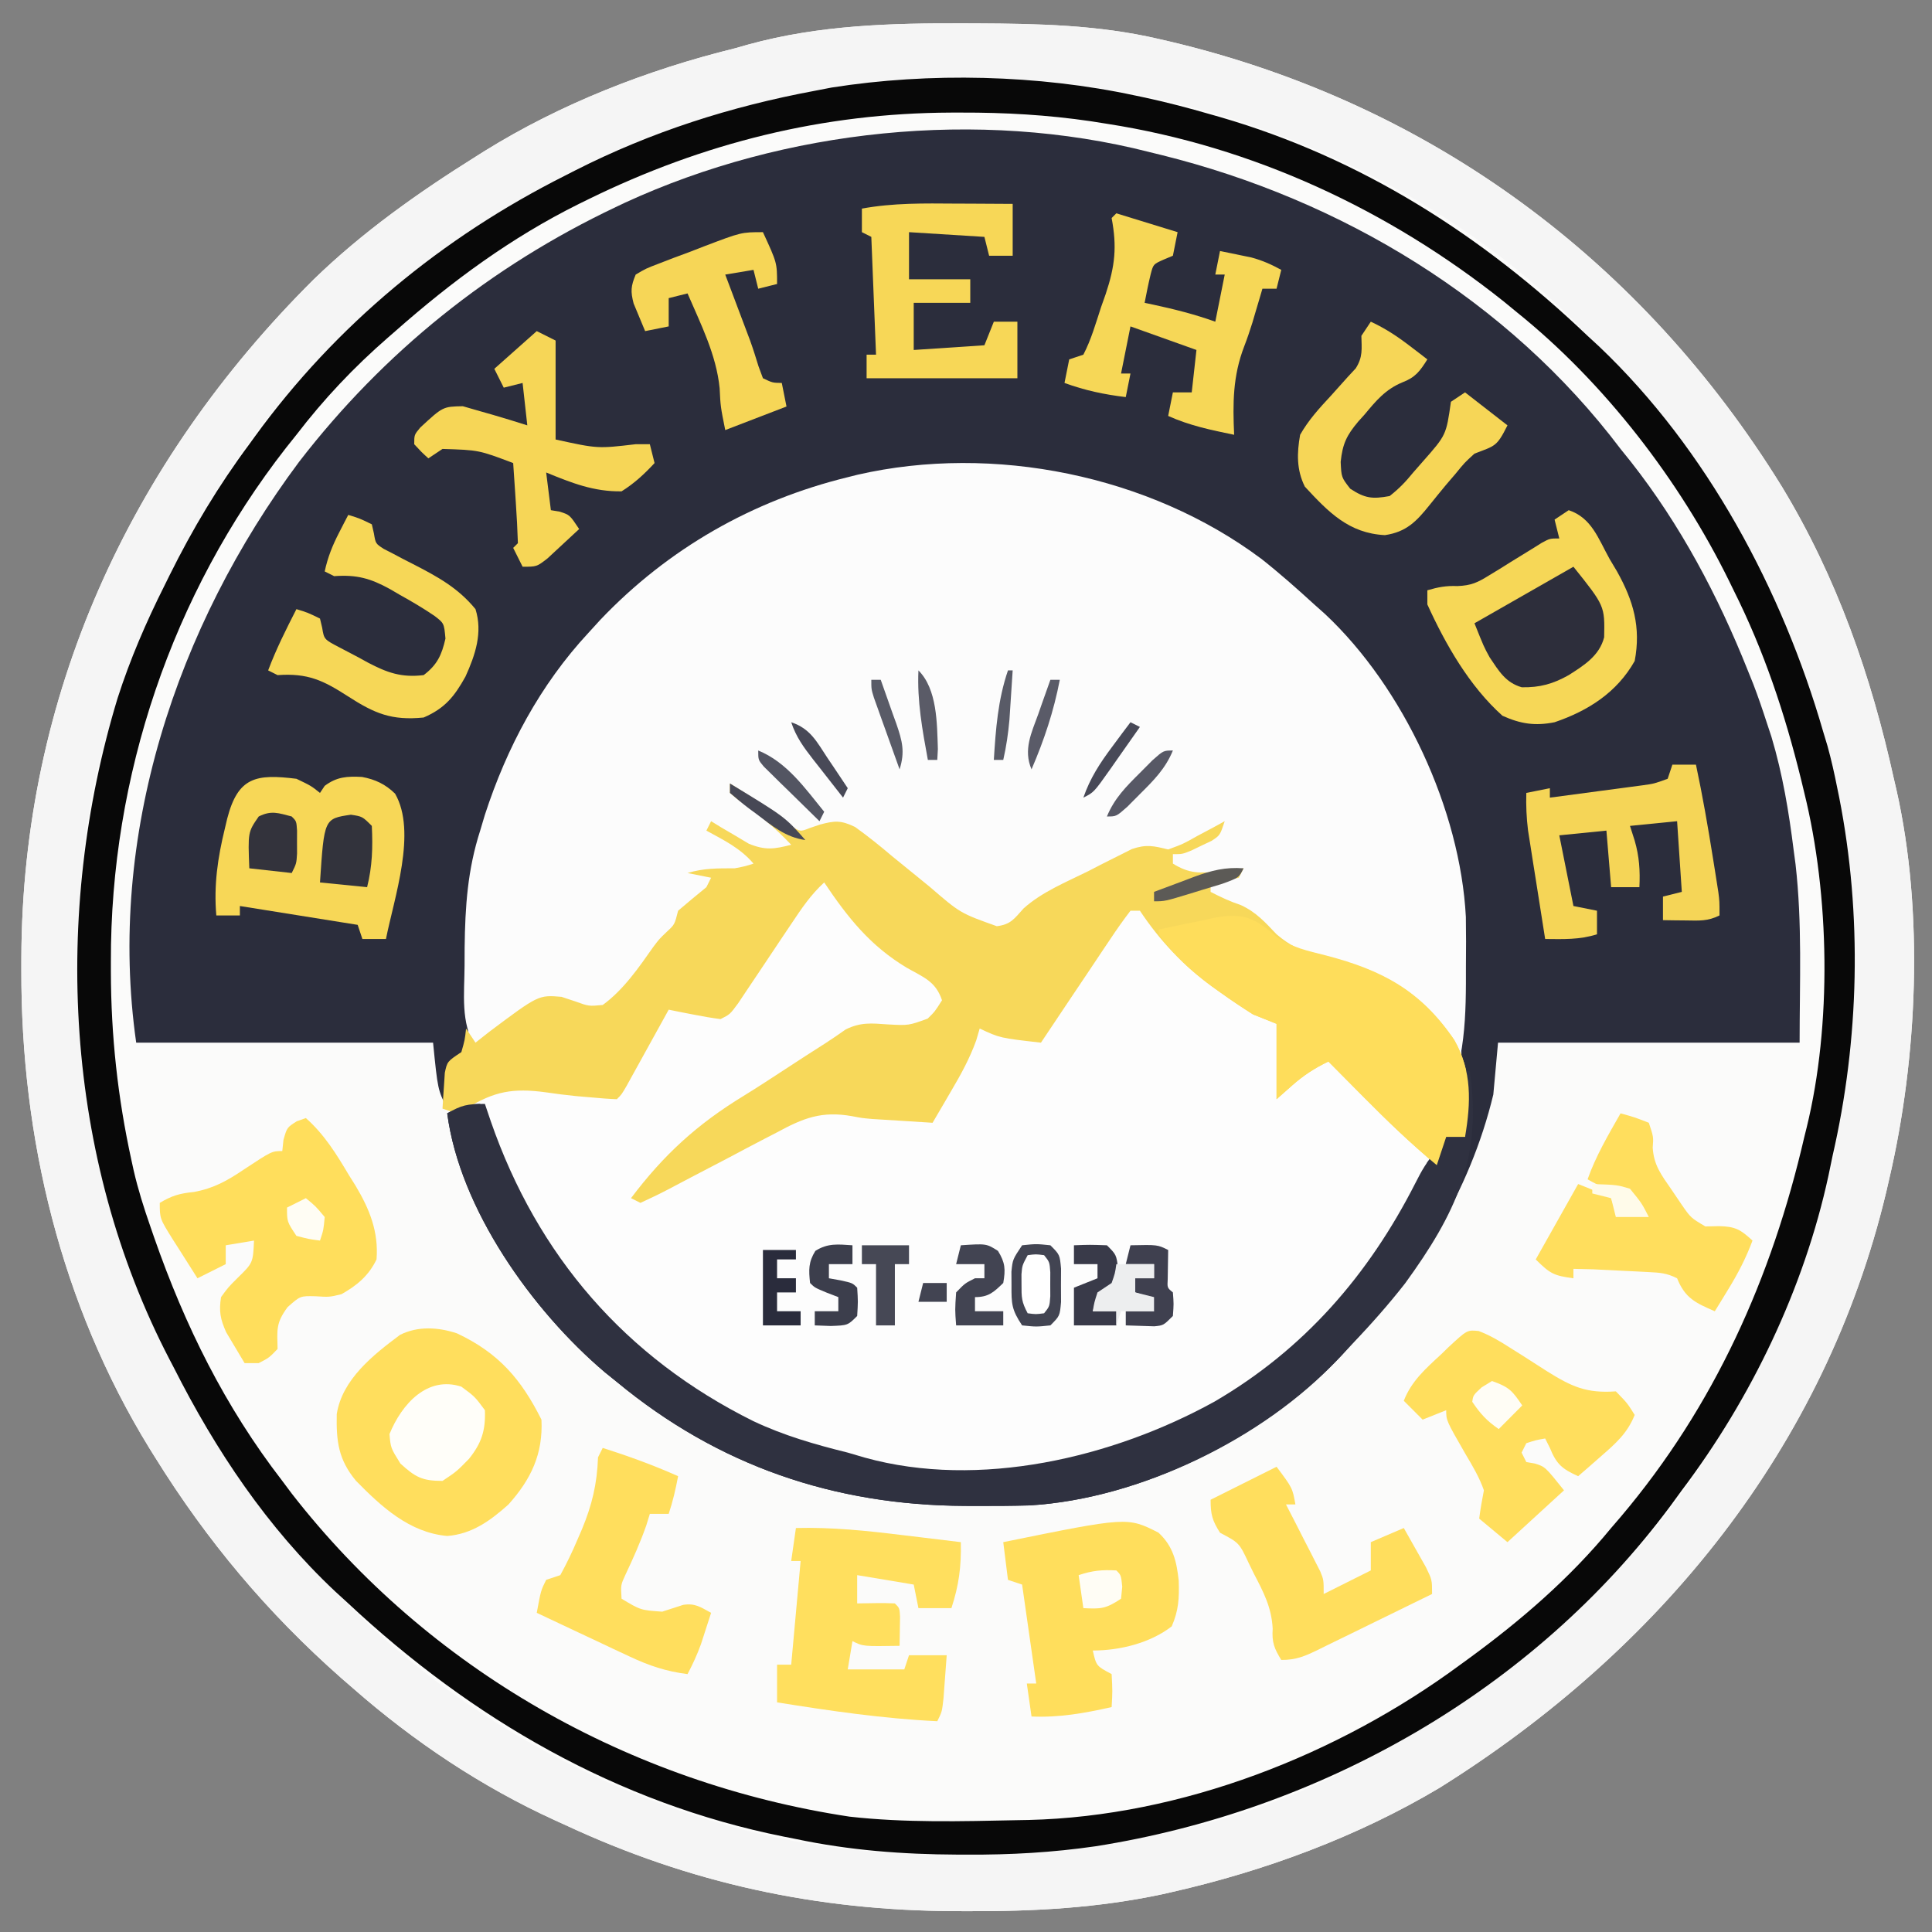
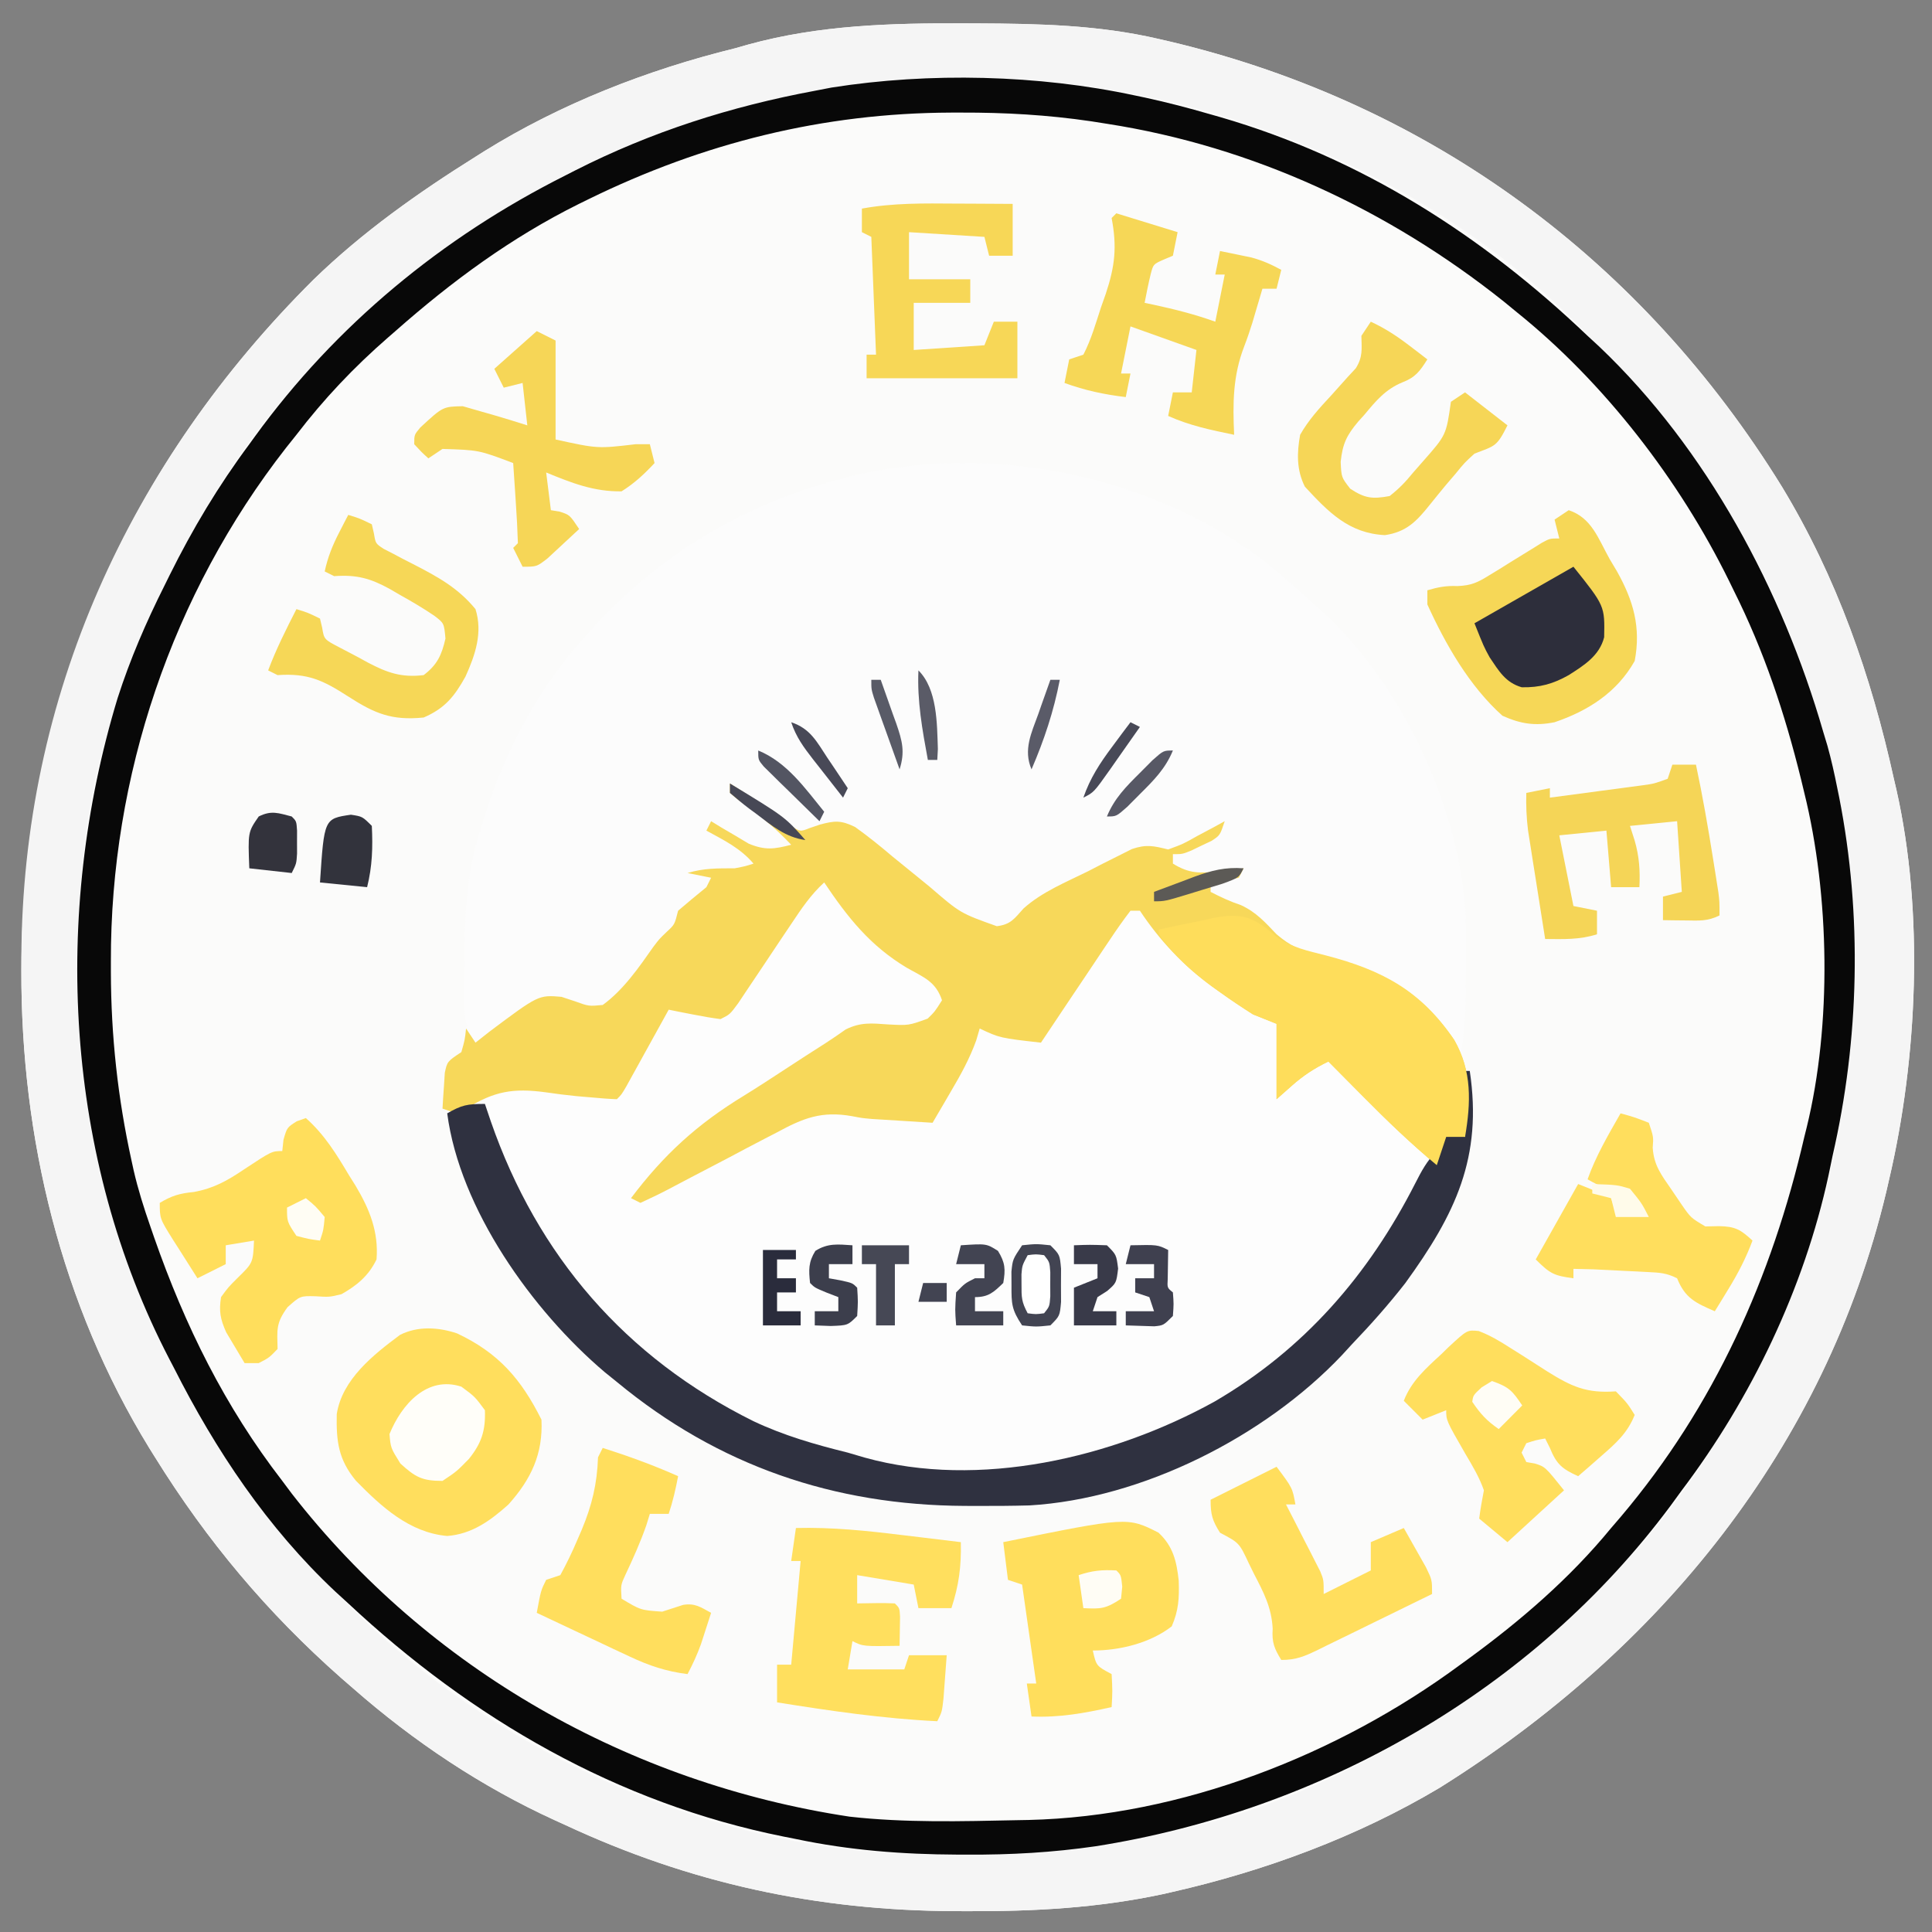
<svg xmlns="http://www.w3.org/2000/svg" xmlns:ns1="http://sodipodi.sourceforge.net/DTD/sodipodi-0.dtd" xmlns:ns2="http://www.inkscape.org/namespaces/inkscape" version="1.1" width="410" height="410" id="svg52" ns1:docname="buxrp.svg">
  <rect width="100%" height="100%" fill="#808080" stroke="none" />
  <defs id="defs52" />
  <ns1:namedview id="namedview52" pagecolor="#ffffff" bordercolor="#000000" borderopacity="0.25" ns2:showpageshadow="2" ns2:pageopacity="0.0" ns2:pagecheckerboard="0" ns2:deskcolor="#d1d1d1">
    <ns2:page x="0" y="0" width="410" height="410" id="page2" margin="0" bleed="0" />
  </ns1:namedview>
-   <path d="m 204.656,4.956 c 0.879,0.002 1.758,0.005 2.664,0.008 13.054,0.057 25.818,0.327 38.586,3.305 1.428,0.331 1.428,0.331 2.886,0.668 55.027,13.211 99.8,46.441 129.376,94.377 11.647,19.226 18.914,40.069 23.738,61.955 0.178,0.761 0.356,1.522 0.539,2.307 5.867,25.957 4.495,56.967 -1.539,82.693 -0.204,0.885 -0.407,1.771 -0.617,2.683 -12.959,54.336 -48.139,97.265 -94.773,126.438 -17.408,10.384 -37.056,17.647 -56.797,22.129 -0.663,0.151 -1.327,0.302 -2.01,0.458 -13.811,2.939 -27.365,3.668 -41.427,3.604 -0.884,-0.002 -1.768,-0.005 -2.679,-0.008 -29.254,-0.127 -56.073,-5.886 -82.696,-18.305 -0.683,-0.31 -1.366,-0.62 -2.07,-0.94 -15.647,-7.14 -30.004,-16.729 -42.93,-28.06 -0.825,-0.715 -1.65,-1.431 -2.5,-2.168 -15.71,-13.869 -28.455,-29.065 -39.5,-46.832 -0.411,-0.659 -0.822,-1.318 -1.246,-1.997 C 12.927,276.733 4.444,241.475 4.531,205.894 c 8.762e-4,-0.877 0.002,-1.755 0.003,-2.658 C 4.716,147.74 27.473,98.179 66.556,59.317 76.931,49.247 88.676,40.929 100.906,33.269 c 0.899,-0.568 0.899,-0.568 1.816,-1.147 16.217,-10.096 34.663,-17.296 53.184,-21.853 0.959,-0.272 1.918,-0.544 2.906,-0.824 14.998,-4.133 30.386,-4.558 45.844,-4.488 z" fill="#fbfbfa" id="path1" />
-   <path d="m 243.906,32.269 c 0.855,0.209 1.709,0.418 2.59,0.633 38.148,9.459 73.556,30.763 97.41,62.367 0.71,0.883 1.421,1.766 2.152,2.676 10.558,13.416 18.541,28.506 24.848,44.324 0.387,0.96 0.773,1.921 1.172,2.91 1.025,2.676 1.947,5.363 2.828,8.09 0.338,1.021 0.675,2.042 1.023,3.094 2.385,7.963 3.698,15.92 4.727,24.156 0.192,1.432 0.192,1.432 0.387,2.893 1.44,12.68 0.863,24.924 0.863,37.857 -21.12,0 -42.24,0 -64,0 -0.33,3.63 -0.66,7.26 -1,11 -4.956,20.652 -16.414,38.883 -31,54 -0.669,0.732 -1.338,1.464 -2.027,2.219 -15.892,16.934 -42.166,29.606 -65.396,30.984 -3.881,0.101 -7.757,0.131 -11.639,0.109 -1.029,-0.003 -1.029,-0.003 -2.08,-0.006 -27.767,-0.124 -52.369,-8.524 -73.858,-26.307 -0.848,-0.684 -1.696,-1.369 -2.57,-2.074 -15.351,-13.017 -30.768,-34.612 -33.43,-54.926 3.088,-1.765 4.233,-2 8,-2 0.412,1.221 0.825,2.441 1.25,3.699 9.887,28.489 28.555,50.144 55.717,63.62 6.479,3.064 13.078,4.957 20.033,6.68 1.194,0.351 2.387,0.701 3.617,1.062 24.261,6.724 52.611,0.041 74.192,-11.874 19.028,-11.089 32.69,-26.834 42.628,-46.34 1.34,-2.627 2.461,-4.748 4.562,-6.849 0.697,-1.317 1.37,-2.649 2,-4 1.32,0.33 2.64,0.66 4,1 -0.03,-0.555 -0.061,-1.111 -0.092,-1.683 -0.562,-10.621 -0.96,-21.194 -0.825,-31.832 0.336,-28.193 -7.884,-53.379 -27.083,-74.485 -0.917,-1.038 -0.917,-1.038 -1.852,-2.098 -16.234,-17.374 -41.775,-29.54 -65.457,-31.124 -31.053,-1.025 -58.609,5.323 -82.067,26.721 -1.909,1.804 -3.767,3.642 -5.625,5.5 -0.74,0.74 -1.48,1.48 -2.242,2.242 -15.68,16.656 -25.724,40.793 -25.969,63.59 -0.028,1.472 -0.057,2.944 -0.086,4.416 -0.041,2.295 -0.078,4.591 -0.104,6.886 -0.027,2.233 -0.073,4.465 -0.122,6.698 -0.003,0.69 -0.006,1.379 -0.01,2.09 -0.05,1.933 -0.05,1.933 -0.467,5.078 -0.99,0.66 -1.98,1.32 -3,2 -0.582,2.425 -0.582,2.425 -0.688,5.125 -0.066,0.91 -0.131,1.82 -0.199,2.758 -0.037,0.699 -0.075,1.397 -0.113,2.117 -2,-4 -2,-4 -3,-14 -20.79,0 -41.58,0 -63,0 -6.249,-43.741 8.488,-88.314 34.562,-123.25 17.998,-23.325 40.607,-41.452 67.188,-54.062 0.66,-0.313 1.321,-0.627 2.001,-0.95 33.863,-15.6 75.106,-19.964 111.249,-10.738 z" fill="#2b2d3c" id="path2" />
+   <path d="m 204.656,4.956 c 0.879,0.002 1.758,0.005 2.664,0.008 13.054,0.057 25.818,0.327 38.586,3.305 1.428,0.331 1.428,0.331 2.886,0.668 55.027,13.211 99.8,46.441 129.376,94.377 11.647,19.226 18.914,40.069 23.738,61.955 0.178,0.761 0.356,1.522 0.539,2.307 5.867,25.957 4.495,56.967 -1.539,82.693 -0.204,0.885 -0.407,1.771 -0.617,2.683 -12.959,54.336 -48.139,97.265 -94.773,126.438 -17.408,10.384 -37.056,17.647 -56.797,22.129 -0.663,0.151 -1.327,0.302 -2.01,0.458 -13.811,2.939 -27.365,3.668 -41.427,3.604 -0.884,-0.002 -1.768,-0.005 -2.679,-0.008 -29.254,-0.127 -56.073,-5.886 -82.696,-18.305 -0.683,-0.31 -1.366,-0.62 -2.07,-0.94 -15.647,-7.14 -30.004,-16.729 -42.93,-28.06 -0.825,-0.715 -1.65,-1.431 -2.5,-2.168 -15.71,-13.869 -28.455,-29.065 -39.5,-46.832 -0.411,-0.659 -0.822,-1.318 -1.246,-1.997 C 12.927,276.733 4.444,241.475 4.531,205.894 C 4.716,147.74 27.473,98.179 66.556,59.317 76.931,49.247 88.676,40.929 100.906,33.269 c 0.899,-0.568 0.899,-0.568 1.816,-1.147 16.217,-10.096 34.663,-17.296 53.184,-21.853 0.959,-0.272 1.918,-0.544 2.906,-0.824 14.998,-4.133 30.386,-4.558 45.844,-4.488 z" fill="#fbfbfa" id="path1" />
  <path d="m 267.65,118.572 c 3.899,3.075 7.591,6.348 11.256,9.697 0.75,0.668 1.5,1.335 2.273,2.023 16.662,15.608 28.713,41.537 29.899,64.291 0.058,3.502 0.051,6.996 0.015,10.498 -9.7e-4,1.782 -9.7e-4,1.782 -0.002,3.6 -0.027,5.33 -0.204,10.337 -1.186,15.588 -4.635,-4.345 -4.635,-4.345 -6.27,-7.277 -5.22,-8.576 -12.67,-10.273 -21.986,-12.859 -6.655,-1.893 -10.932,-3.812 -15.745,-8.864 0,-0.66 0,-1.32 0,-2 -0.743,-0.103 -1.485,-0.206 -2.25,-0.312 -2.947,-0.737 -4.534,-1.635 -6.75,-3.688 0,-0.66 0,-1.32 0,-2 1.98,-0.66 3.96,-1.32 6,-2 -1.013,0.16 -1.013,0.16 -2.047,0.324 -0.892,0.12 -1.784,0.24 -2.703,0.363 -0.882,0.128 -1.763,0.255 -2.672,0.387 -3.161,-0.091 -4.349,-0.881 -6.578,-3.074 0,-0.66 0,-1.32 0,-2 3.3,-1.65 6.6,-3.3 10,-5 -3.873,0.968 -6.577,2.319 -10,4.258 -2,0.742 -2,0.742 -3.752,0.126 -3.342,-0.57 -5.22,0.722 -8.221,2.222 -1.147,0.572 -2.293,1.143 -3.475,1.732 -0.593,0.304 -1.187,0.608 -1.798,0.921 -1.807,0.923 -3.624,1.822 -5.444,2.719 -7.116,3.353 -7.116,3.353 -12.311,9.021 -6.401,-0.331 -9.765,-2.544 -14.688,-6.5 -0.693,-0.535 -1.385,-1.07 -2.099,-1.622 -2.7,-2.089 -5.375,-4.206 -8.038,-6.342 -1.107,-0.887 -2.218,-1.77 -3.333,-2.646 -1.441,-1.133 -2.867,-2.287 -4.292,-3.441 -2.439,-1.702 -2.439,-1.702 -5.133,-1.242 -1.456,0.477 -2.908,0.965 -4.353,1.473 -2.065,0.32 -2.065,0.32 -3.804,-0.485 -0.566,-0.424 -1.131,-0.848 -1.714,-1.285 -0.619,-0.454 -1.238,-0.909 -1.875,-1.377 -0.634,-0.485 -1.268,-0.971 -1.922,-1.471 -0.65,-0.481 -1.299,-0.963 -1.969,-1.459 -1.602,-1.19 -3.193,-2.395 -4.781,-3.604 2.788,2.875 5.461,5.49 8.812,7.688 1.052,0.763 2.104,1.526 3.188,2.312 0,0.66 0,1.32 0,2 -2.312,1.375 -2.312,1.375 -6,2 -3.89,-1.643 -7.431,-3.752 -11,-6 2.207,1.693 4.325,3.184 6.75,4.562 0.743,0.474 1.485,0.949 2.25,1.438 0,0.66 0,1.32 0,2 -3.9,2.6 -7.474,2.151 -12,2 0.99,0.33 1.98,0.66 3,1 -1.285,2.867 -2.571,4.976 -5,7 -0.66,0 -1.32,0 -2,0 -0.111,0.596 -0.222,1.192 -0.336,1.807 -0.731,2.416 -1.548,3.482 -3.281,5.287 -0.525,0.556 -1.049,1.111 -1.59,1.684 -0.55,0.568 -1.101,1.137 -1.668,1.723 -4.831,5.021 -4.831,5.021 -9.125,10.5 -0.692,-0.26 -1.384,-0.521 -2.098,-0.789 -4.185,-1.18 -7.797,-2.126 -11.943,-0.324 -4.601,2.649 -8.798,5.828 -12.959,9.113 -3.206,-5.305 -2.339,-11.37 -2.312,-17.375 0.005,-1.271 0.01,-2.542 0.015,-3.852 0.109,-8.678 0.624,-16.47 3.298,-24.773 0.329,-1.102 0.657,-2.204 0.996,-3.34 4.653,-14.314 11.733,-27.608 22.004,-38.66 0.831,-0.911 1.663,-1.823 2.52,-2.762 14.357,-15.072 32.223,-25.278 52.48,-30.238 0.696,-0.175 1.393,-0.35 2.11,-0.531 28.786,-6.581 61.915,0.111 85.634,17.834 z" fill="#fcfcfc" id="path3" />
  <path d="m 204.656,4.956 c 0.879,0.002 1.758,0.005 2.664,0.008 13.054,0.057 25.818,0.327 38.586,3.305 1.428,0.331 1.428,0.331 2.886,0.668 55.027,13.211 99.8,46.441 129.376,94.377 11.647,19.226 18.914,40.069 23.738,61.955 0.178,0.761 0.356,1.522 0.539,2.307 5.867,25.957 4.495,56.967 -1.539,82.693 -0.204,0.885 -0.407,1.771 -0.617,2.683 -12.959,54.336 -48.139,97.265 -94.773,126.438 -17.408,10.384 -37.056,17.647 -56.797,22.129 -0.663,0.151 -1.327,0.302 -2.01,0.458 -13.811,2.939 -27.365,3.668 -41.427,3.604 -0.884,-0.002 -1.768,-0.005 -2.679,-0.008 -29.254,-0.127 -56.073,-5.886 -82.696,-18.305 -0.683,-0.31 -1.366,-0.62 -2.07,-0.94 -15.647,-7.14 -30.004,-16.729 -42.93,-28.06 -0.825,-0.715 -1.65,-1.431 -2.5,-2.168 -15.71,-13.869 -28.455,-29.065 -39.5,-46.832 -0.411,-0.659 -0.822,-1.318 -1.246,-1.997 C 12.927,276.733 4.444,241.475 4.531,205.894 c 8.762e-4,-0.877 0.002,-1.755 0.003,-2.658 C 4.716,147.74 27.473,98.179 66.556,59.317 76.931,49.247 88.676,40.929 100.906,33.269 c 0.899,-0.568 0.899,-0.568 1.816,-1.147 16.217,-10.096 34.663,-17.296 53.184,-21.853 0.959,-0.272 1.918,-0.544 2.906,-0.824 14.998,-4.133 30.386,-4.558 45.844,-4.488 z m -35.75,15.312 c -0.71,0.139 -1.421,0.278 -2.153,0.422 -34.882,6.901 -66.13,24.226 -91.847,48.578 -0.479,0.441 -0.957,0.882 -1.451,1.336 -15.331,14.171 -27.19,31.067 -36.549,49.664 -0.543,1.061 -0.543,1.061 -1.096,2.143 -5.392,10.621 -9.479,21.457 -12.904,32.857 -0.46,1.481 -0.46,1.481 -0.93,2.992 -4.338,15.43 -5.34,31.627 -5.383,47.57 -0.005,1.223 -0.011,2.446 -0.016,3.707 0.065,8.391 0.942,16.461 2.329,24.731 0.141,0.87 0.281,1.739 0.426,2.635 6.284,37.377 23.569,70.91 49.574,98.365 0.869,0.933 1.738,1.867 2.633,2.828 30.509,32.093 76.517,53.803 120.85,55.289 15.335,0.382 30.467,0.479 45.546,-2.711 1.905,-0.392 3.826,-0.711 5.745,-1.027 35.587,-6.108 67.437,-25.811 93.227,-50.379 1.321,-1.207 1.321,-1.207 2.668,-2.438 14.005,-13.24 24.678,-29.446 33.332,-46.562 0.319,-0.611 0.637,-1.221 0.966,-1.85 13.247,-25.471 19.258,-53.795 19.284,-82.337 10e-4,-0.756 0.002,-1.512 0.003,-2.291 -0.016,-17.78 -2.04,-34.474 -7.253,-51.521 -0.312,-1.114 -0.624,-2.228 -0.945,-3.375 -5.378,-17.848 -14.15,-35.506 -25.055,-50.625 -0.389,-0.54 -0.777,-1.08 -1.178,-1.636 -6.045,-8.318 -12.734,-15.927 -19.822,-23.364 -0.766,-0.83 -1.531,-1.66 -2.32,-2.516 -30.257,-31.796 -76.059,-51.355 -119.568,-53.693 -3.934,-0.093 -7.864,-0.125 -11.799,-0.104 -1.04,0.002 -1.04,0.002 -2.102,0.004 -11.622,0.045 -22.822,0.924 -34.211,3.308 z" fill="#f5f5f5" id="path4" />
  <path d="m 173.906,186.269 c 3.882,3.768 7.795,7.628 11,12 0,0.66 0,1.32 0,2 0.705,0.245 1.41,0.49 2.137,0.742 3.261,1.432 5.825,3.253 8.676,5.383 0.976,0.724 1.952,1.449 2.957,2.195 0.736,0.554 1.472,1.109 2.23,1.68 -1.447,3.376 -3.078,5.742 -6,8 -2.672,0.039 -2.672,0.039 -5.75,-0.375 -8.787,-0.234 -14.033,3.908 -20.938,8.783 -2.506,1.726 -5.065,3.341 -7.647,4.951 -10.254,6.463 -18.79,12.524 -25.664,22.641 1.913,-0.896 3.826,-1.793 5.737,-2.694 1.701,-0.799 3.406,-1.591 5.114,-2.377 4.488,-2.088 8.802,-4.263 13.02,-6.858 13.556,-8.089 23.926,-7.57 39.129,-4.07 0.29,-0.747 0.58,-1.495 0.878,-2.264 0.925,-2.257 1.911,-4.362 3.067,-6.505 0.354,-0.661 0.709,-1.321 1.074,-2.002 0.547,-1.01 0.547,-1.01 1.105,-2.041 0.373,-0.693 0.745,-1.386 1.129,-2.1 0.913,-1.697 1.829,-3.393 2.746,-5.088 0.603,0.144 1.207,0.289 1.828,0.438 0.799,0.186 1.598,0.371 2.422,0.562 1.183,0.278 1.183,0.278 2.391,0.562 2.615,0.559 2.615,0.559 6.359,0.438 1.777,-1.841 1.777,-1.841 3.277,-4.348 0.596,-0.916 1.192,-1.832 1.807,-2.775 0.612,-0.97 1.223,-1.94 1.854,-2.939 1.216,-1.887 2.434,-3.774 3.652,-5.66 0.866,-1.352 0.866,-1.352 1.75,-2.731 2.124,-3.258 4.366,-6.407 6.661,-9.546 3.692,1.477 5.27,3.426 7.562,6.625 4.759,6.142 10.714,11.292 17.883,14.453 2.463,1.112 3.857,1.798 5.555,3.922 0.984,5.039 1.103,9.879 1,15 2.64,-2.64 5.28,-5.28 8,-8 5.591,2.795 9.394,6.946 13.812,11.312 1.345,1.283 1.345,1.283 2.717,2.592 1.264,1.248 1.264,1.248 2.553,2.521 0.776,0.757 1.552,1.514 2.351,2.294 1.567,2.28 1.567,2.28 1.421,4.841 -1.259,3.596 -2.972,6.759 -4.854,10.064 -0.402,0.708 -0.805,1.416 -1.219,2.145 -3.665,6.29 -7.864,11.854 -12.781,17.23 -0.758,0.839 -1.516,1.678 -2.297,2.543 -19.531,20.584 -46.328,31.234 -74.363,32.641 -16.558,0.312 -32.326,-3.332 -47.34,-10.184 -0.978,-0.431 -1.957,-0.861 -2.965,-1.305 -16.992,-7.904 -32.135,-21.833 -42.035,-37.695 -0.496,-0.717 -0.993,-1.433 -1.504,-2.172 -5.415,-8.201 -8.31,-17.598 -11.496,-26.828 1.634,-1.708 2.869,-2.935 5,-4 1.795,0.064 3.587,0.201 5.375,0.375 1.065,0.099 2.13,0.199 3.227,0.301 1.121,0.107 2.243,0.214 3.398,0.324 2.25,0.19 4.5,0.378 6.75,0.562 1.75,0.146 3.5,0.292 5.25,0.438 0.287,-0.54 0.574,-1.08 0.87,-1.636 1.304,-2.439 2.623,-4.87 3.942,-7.301 0.452,-0.85 0.904,-1.7 1.369,-2.576 0.442,-0.809 0.883,-1.618 1.338,-2.451 0.403,-0.749 0.806,-1.498 1.222,-2.269 1.259,-1.766 1.259,-1.766 4.259,-2.766 2.48,0.34 2.48,0.34 5.188,0.938 0.901,0.195 1.802,0.389 2.73,0.59 0.687,0.156 1.374,0.312 2.082,0.473 0.428,-0.63 0.856,-1.26 1.298,-1.908 1.962,-2.885 3.926,-5.77 5.89,-8.654 0.674,-0.991 1.347,-1.981 2.041,-3.002 3.534,-5.188 7.096,-10.347 10.771,-15.436 z" fill="#fdfdfd" id="path5" />
  <path d="m 240.906,20.269 c 0.689,0.145 1.377,0.289 2.087,0.438 4.692,1.011 9.305,2.225 13.913,3.562 0.682,0.194 1.363,0.388 2.066,0.588 29.923,8.693 55.545,25.074 77.934,46.412 0.83,0.766 1.66,1.531 2.516,2.32 22.811,21.707 38.819,51.668 47.484,81.68 0.303,1.003 0.606,2.006 0.918,3.039 0.825,2.973 1.48,5.934 2.082,8.961 0.135,0.661 0.271,1.322 0.41,2.002 4.893,24.88 4.266,51.347 -1.41,75.998 -0.293,1.406 -0.585,2.812 -0.875,4.219 -5.191,23.945 -16.394,47.283 -31.125,66.781 -0.802,1.1 -1.604,2.201 -2.406,3.301 -29.114,39.173 -74.078,64.691 -122.001,72.236 -9.115,1.322 -18.058,1.827 -27.28,1.776 -1.042,-0.003 -1.042,-0.003 -2.106,-0.006 -11.629,-0.051 -22.814,-0.906 -34.207,-3.307 -0.84,-0.166 -1.68,-0.333 -2.545,-0.504 -35.399,-7.097 -66.238,-25.004 -92.455,-49.496 -1.371,-1.255 -1.371,-1.255 -2.77,-2.535 -14.379,-13.507 -25.369,-29.938 -34.23,-47.465 -0.478,-0.916 -0.478,-0.916 -0.966,-1.85 -22.273,-42.826 -24.898,-94.485 -10.983,-140.263 2.661,-8.29 6.05,-16.113 9.949,-23.887 0.359,-0.727 0.717,-1.453 1.086,-2.202 4.897,-9.856 10.336,-18.955 16.914,-27.798 0.388,-0.536 0.776,-1.073 1.176,-1.625 17.188,-23.671 39.764,-42.26 65.824,-55.375 0.707,-0.362 1.414,-0.723 2.143,-1.096 16.2,-8.225 33.016,-13.575 50.857,-16.904 1.176,-0.227 2.351,-0.454 3.562,-0.688 20.77,-3.28 43.904,-2.731 64.438,1.688 z m -116,22 c -1.004,0.491 -1.004,0.491 -2.027,0.993 -14.407,7.157 -26.943,16.395 -38.973,27.007 -0.525,0.457 -1.05,0.913 -1.591,1.384 -7.237,6.307 -13.556,12.979 -19.409,20.616 -0.727,0.911 -1.454,1.823 -2.203,2.762 -24.218,31.035 -37.276,69.753 -37.172,109.051 -1.21e-4,0.711 -2.42e-4,1.421 -3.66e-4,2.154 0.033,13.606 1.455,26.724 4.375,40.034 0.15,0.685 0.299,1.369 0.453,2.075 0.936,4.071 2.171,7.983 3.547,11.925 0.263,0.762 0.525,1.523 0.796,2.308 6.558,18.785 15.024,35.927 27.204,51.692 0.659,0.882 1.317,1.763 1.996,2.672 29.025,37.342 71.775,61.526 118.379,68.578 11.82,1.329 23.752,0.994 35.625,0.75 0.778,-0.014 1.557,-0.028 2.358,-0.043 32.458,-0.765 65.716,-13.808 91.642,-32.958 0.558,-0.406 1.117,-0.811 1.692,-1.229 11.127,-8.122 21.55,-17.095 30.308,-27.771 0.683,-0.795 1.366,-1.591 2.07,-2.41 19.877,-23.513 32.041,-50.747 38.93,-80.59 0.165,-0.661 0.33,-1.322 0.5,-2.003 5.335,-21.772 4.878,-49.243 -0.5,-70.997 -0.347,-1.438 -0.347,-1.438 -0.7,-2.905 -3.455,-14.016 -7.839,-27.185 -14.3,-40.095 -0.481,-0.985 -0.481,-0.985 -0.972,-1.989 -10.489,-21.34 -26.462,-42.091 -45.028,-57.011 -0.907,-0.745 -1.815,-1.49 -2.75,-2.258 -24.435,-19.487 -53.329,-32.945 -84.25,-37.742 -1.677,-0.265 -1.677,-0.265 -3.387,-0.535 -9.208,-1.351 -18.24,-1.867 -27.551,-1.84 -0.712,5.44e-4 -1.424,0.001 -2.157,0.002 -27.161,0.095 -52.552,6.44 -76.905,18.373 z" fill="#080808" id="path6" />
  <path d="m 154.906,166.269 c 1.751,1.102 3.501,2.207 5.25,3.312 1.462,0.922 1.462,0.922 2.953,1.863 2.797,1.824 2.797,1.824 4.594,3.68 2.093,1.406 2.093,1.406 4.081,0.62 0.731,-0.25 1.462,-0.5 2.216,-0.757 3.186,-0.845 4.446,-0.94 7.457,0.508 2.763,1.98 5.36,4.072 7.949,6.273 1.779,1.45 3.561,2.898 5.344,4.344 0.861,0.703 1.722,1.405 2.609,2.129 6.436,5.549 6.436,5.549 14.178,8.313 2.983,-0.36 3.736,-1.617 5.682,-3.771 3.919,-3.518 9.004,-5.57 13.688,-7.89 1.08,-0.558 2.16,-1.116 3.273,-1.691 1.044,-0.522 2.088,-1.044 3.164,-1.582 0.947,-0.476 1.895,-0.952 2.871,-1.443 3.085,-1.042 4.587,-0.664 7.691,0.091 3.187,-1.171 3.187,-1.171 6.312,-2.938 1.069,-0.566 2.137,-1.132 3.238,-1.715 0.808,-0.445 1.616,-0.889 2.449,-1.348 -1,3 -1,3 -2.777,4.168 -0.713,0.336 -1.426,0.673 -2.16,1.02 -1.065,0.516 -1.065,0.516 -2.152,1.043 -1.91,0.77 -1.91,0.77 -3.91,0.77 0,0.66 0,1.32 0,2 3.442,2.147 5.772,2.099 9.75,1.625 0.985,-0.111 1.97,-0.222 2.984,-0.336 0.748,-0.095 1.495,-0.191 2.266,-0.289 -0.33,0.66 -0.66,1.32 -1,2 -3.062,0.625 -3.062,0.625 -6,1 0,0.66 0,1.32 0,2 2.13,1.104 4.157,2.052 6.438,2.812 3.24,1.501 5.113,3.613 7.562,6.188 2.846,2.426 5.063,3.465 8.711,4.227 12.765,3.057 21.366,7.154 28.945,18.172 3.853,6.657 3.595,13.221 2.344,20.602 -1.32,0 -2.64,0 -4,0 -0.66,1.98 -1.32,3.96 -2,6 -5.437,-4.53 -10.465,-9.343 -15.438,-14.375 -0.732,-0.736 -1.463,-1.472 -2.217,-2.23 -1.784,-1.796 -3.566,-3.594 -5.346,-5.395 -2.967,1.43 -5.278,2.938 -7.75,5.125 -1.073,0.949 -2.145,1.897 -3.25,2.875 0,-5.28 0,-10.56 0,-16 -1.65,-0.66 -3.3,-1.32 -5,-2 -2.331,-1.473 -4.574,-2.961 -6.812,-4.562 -0.616,-0.44 -1.232,-0.879 -1.866,-1.332 -6.166,-4.527 -11.076,-9.737 -15.321,-16.105 -0.66,0 -1.32,0 -2,0 -1.542,2.01 -2.956,4.016 -4.352,6.125 -0.419,0.621 -0.838,1.243 -1.269,1.883 -1.341,1.993 -2.673,3.992 -4.004,5.992 -0.906,1.349 -1.812,2.698 -2.719,4.047 -2.226,3.313 -4.443,6.631 -6.656,9.953 -8.714,-0.991 -8.714,-0.991 -13,-3 -0.367,1.257 -0.367,1.257 -0.742,2.539 -1.419,3.905 -3.276,7.271 -5.383,10.836 -0.373,0.641 -0.745,1.281 -1.129,1.941 -0.91,1.564 -1.828,3.124 -2.746,4.684 -2.313,-0.143 -4.625,-0.29 -6.938,-0.438 -1.988,-0.125 -3.976,-0.251 -5.964,-0.371 -2.098,-0.191 -2.098,-0.191 -4.152,-0.585 -6.492,-1.162 -10.384,0.393 -16.067,3.487 -0.826,0.426 -1.652,0.851 -2.503,1.289 -2.616,1.352 -5.215,2.732 -7.813,4.117 -2.626,1.379 -5.255,2.752 -7.888,4.117 -1.633,0.848 -3.262,1.706 -4.885,2.574 -1.9,0.996 -3.841,1.911 -5.789,2.809 -0.99,-0.495 -0.99,-0.495 -2,-1 6.963,-9.236 14.06,-15.714 23.922,-21.72 3.018,-1.859 5.978,-3.804 8.945,-5.742 2.789,-1.821 5.58,-3.637 8.394,-5.419 1.467,-0.943 2.9,-1.937 4.325,-2.942 3.166,-1.542 5.425,-1.303 8.914,-1.051 4.424,0.237 4.424,0.237 8.457,-1.227 1.524,-1.49 1.524,-1.49 3.043,-3.898 -1.346,-4.037 -3.933,-4.877 -7.438,-6.875 -7.794,-4.668 -12.556,-10.661 -17.562,-18.125 -2.838,2.585 -4.817,5.541 -6.941,8.727 -0.756,1.125 -1.512,2.25 -2.268,3.375 -1.182,1.768 -2.362,3.537 -3.542,5.307 -1.143,1.713 -2.292,3.422 -3.441,5.131 -0.683,1.023 -1.365,2.046 -2.069,3.1 -1.74,2.361 -1.74,2.361 -3.74,3.361 -1.885,-0.246 -3.76,-0.569 -5.625,-0.938 -1.003,-0.195 -2.006,-0.389 -3.039,-0.59 -1.156,-0.234 -1.156,-0.234 -2.336,-0.473 -0.298,0.54 -0.595,1.08 -0.902,1.636 -1.343,2.435 -2.689,4.868 -4.035,7.301 -0.469,0.85 -0.937,1.7 -1.42,2.576 -0.448,0.809 -0.896,1.618 -1.357,2.451 -0.414,0.749 -0.827,1.498 -1.254,2.269 -1.031,1.766 -1.031,1.766 -2.031,2.766 -1.774,-0.066 -3.545,-0.205 -5.312,-0.375 -1.087,-0.093 -2.173,-0.186 -3.293,-0.281 -2.175,-0.22 -4.346,-0.487 -6.508,-0.812 -6.889,-0.929 -10.875,-0.238 -16.828,3.438 -0.679,0.34 -1.359,0.681 -2.059,1.031 -0.99,-0.33 -1.98,-0.66 -3,-1 0.087,-1.626 0.195,-3.251 0.312,-4.875 0.058,-0.905 0.116,-1.81 0.176,-2.742 0.512,-2.383 0.512,-2.383 3.512,-4.383 0.73,-2.563 0.73,-2.563 1,-5 0.66,0.99 1.32,1.98 2,3 0.944,-0.745 1.887,-1.49 2.859,-2.258 10.51,-7.88 10.51,-7.88 15.387,-7.469 1.456,0.483 1.456,0.483 2.941,0.977 2.849,1.033 2.849,1.033 5.812,0.75 4.423,-3.218 7.629,-7.91 10.748,-12.343 1.252,-1.657 1.252,-1.657 2.845,-3.184 1.663,-1.533 1.663,-1.533 2.406,-4.473 1.98,-1.691 3.979,-3.358 6,-5 0.33,-0.66 0.66,-1.32 1,-2 -1.65,-0.33 -3.3,-0.66 -5,-1 3.394,-1.044 6.468,-1 10,-1 2.266,-0.439 2.266,-0.439 4,-1 -2.782,-3.273 -6.28,-4.964 -10,-7 0.33,-0.66 0.66,-1.32 1,-2 0.724,0.445 1.449,0.889 2.195,1.348 0.967,0.566 1.934,1.132 2.93,1.715 1.427,0.853 1.427,0.853 2.883,1.723 3.502,1.422 5.385,1.152 8.992,0.215 -3.519,-3.739 -7.219,-6.721 -11.426,-9.668 -0.779,-0.659 -0.779,-0.659 -1.574,-1.332 0,-0.66 0,-1.32 0,-2 z" fill="#f7d85a" id="path7" />
  <path d="m 310.906,227.269 c 0.33,0 0.66,0 1,0 2.749,18.365 -3.052,30.387 -13.715,45.074 -3.541,4.534 -7.306,8.773 -11.285,12.926 -0.696,0.759 -1.392,1.519 -2.109,2.301 -16.369,17.294 -42.363,30.481 -66.314,31.902 -3.881,0.101 -7.757,0.131 -11.639,0.109 -0.686,-0.002 -1.373,-0.004 -2.08,-0.006 -27.767,-0.124 -52.369,-8.524 -73.858,-26.307 -1.272,-1.027 -1.272,-1.027 -2.57,-2.074 -15.351,-13.017 -30.768,-34.612 -33.43,-54.926 3.088,-1.765 4.233,-2 8,-2 0.412,1.221 0.825,2.441 1.25,3.699 9.887,28.489 28.555,50.144 55.717,63.62 6.479,3.064 13.078,4.957 20.033,6.68 1.194,0.351 2.387,0.701 3.617,1.062 24.261,6.724 52.611,0.041 74.192,-11.874 19.028,-11.089 32.69,-26.834 42.628,-46.34 1.34,-2.627 2.461,-4.748 4.562,-6.849 0.697,-1.317 1.37,-2.649 2,-4 1.98,0.495 1.98,0.495 4,1 0,-4.62 0,-9.24 0,-14 z" fill="#2f3140" id="path8" />
  <path d="m 96.965,282.953 c 8.841,4.153 13.643,9.719 17.941,18.316 0.354,7.281 -2.207,12.645 -7,18 -3.828,3.432 -7.748,6.29 -13,6.688 -8.033,-0.717 -13.97,-6.212 -19.371,-11.723 -3.744,-4.516 -4.186,-8.38 -4.07,-14.148 1.154,-7.362 7.726,-12.559 13.441,-16.816 3.796,-1.898 8.105,-1.629 12.059,-0.316 z" fill="#ffde5d" id="path9" />
  <path d="m 270.753,198.692 c 3.28,2.403 6.787,3.083 10.683,4.083 12.013,3.13 20.146,7.535 27.197,17.928 3.769,6.649 3.518,13.227 2.273,20.566 -1.32,0 -2.64,0 -4,0 -0.66,1.98 -1.32,3.96 -2,6 -5.437,-4.53 -10.465,-9.343 -15.438,-14.375 -1.097,-1.104 -1.097,-1.104 -2.217,-2.23 -1.784,-1.796 -3.566,-3.594 -5.346,-5.395 -2.967,1.43 -5.278,2.938 -7.75,5.125 -1.073,0.949 -2.145,1.897 -3.25,2.875 0,-5.28 0,-10.56 0,-16 -1.65,-0.66 -3.3,-1.32 -5,-2 -2.37,-1.516 -4.657,-3.048 -6.938,-4.688 -0.62,-0.443 -1.239,-0.887 -1.877,-1.343 -4.41,-3.231 -7.962,-6.513 -11.185,-10.969 0,-0.33 0,-0.66 0,-1 2.996,-0.67 5.988,-1.286 9,-1.875 0.839,-0.193 1.678,-0.387 2.543,-0.586 6.215,-1.156 8.614,-0.209 13.304,3.884 z" fill="#fedd5b" id="path10" />
  <path d="m 332.906,108.269 c 4.885,1.628 6.267,6.034 8.688,10.375 0.511,0.857 1.022,1.714 1.549,2.598 3.49,6.235 5.124,11.872 3.764,19.027 -3.767,6.671 -9.848,10.564 -17,13 -4.124,0.825 -7.183,0.367 -11.062,-1.375 -6.994,-6.25 -12.08,-15.133 -15.938,-23.625 0,-0.99 0,-1.98 0,-3 2.255,-0.668 4.021,-0.999 6.386,-0.895 2.945,-0.119 4.271,-0.75 6.751,-2.293 1.113,-0.677 1.113,-0.677 2.248,-1.367 0.76,-0.477 1.52,-0.954 2.303,-1.445 1.522,-0.941 3.047,-1.879 4.574,-2.812 0.67,-0.419 1.34,-0.838 2.03,-1.27 1.708,-0.918 1.708,-0.918 3.708,-0.918 -0.33,-1.32 -0.66,-2.64 -1,-4 0.99,-0.66 1.98,-1.32 3,-2 z" fill="#f6d757" id="path11" />
  <path d="m 64.906,237.269 c 3.978,3.533 6.492,7.664 9.188,12.188 0.451,0.717 0.901,1.435 1.365,2.174 2.961,4.959 4.913,9.757 4.447,15.639 -1.664,3.444 -4.109,5.497 -7.438,7.375 -2.562,0.625 -2.562,0.625 -5.562,0.438 -3.192,-0.073 -3.192,-0.073 -5.875,2.312 -2.508,3.393 -2.214,4.793 -2.125,8.875 -1.812,1.875 -1.812,1.875 -4,3 -0.99,0 -1.98,0 -3,0 -0.847,-1.388 -1.677,-2.786 -2.5,-4.188 -0.464,-0.777 -0.928,-1.555 -1.406,-2.355 -1.25,-2.809 -1.558,-4.419 -1.094,-7.457 1.531,-2.098 1.531,-2.098 3.5,-4.062 3.285,-3.206 3.285,-3.206 3.5,-7.938 -1.98,0.33 -3.96,0.66 -6,1 0,1.32 0,2.64 0,4 -2.97,1.485 -2.97,1.485 -6,3 -1.342,-2.099 -2.673,-4.204 -4,-6.312 -0.382,-0.595 -0.763,-1.19 -1.156,-1.803 -2.844,-4.545 -2.844,-4.545 -2.844,-7.885 2.539,-1.524 4.233,-2.023 7.227,-2.312 4.208,-0.767 7.109,-2.401 10.586,-4.75 5.97,-3.938 5.97,-3.938 8.188,-3.938 0.083,-0.784 0.165,-1.567 0.25,-2.375 0.75,-2.625 0.75,-2.625 2.812,-3.938 0.959,-0.34 0.959,-0.34 1.938,-0.688 z" fill="#ffde5c" id="path12" />
-   <path d="m 62.906,165.269 c 3.125,1.5 3.125,1.5 5,3 0.33,-0.495 0.66,-0.99 1,-1.5 2.576,-1.932 4.753,-2.055 7.926,-1.891 2.805,0.528 4.961,1.54 7.008,3.547 4.682,8.094 -0.202,22.142 -1.934,30.844 -1.65,0 -3.3,0 -5,0 -0.33,-0.99 -0.66,-1.98 -1,-3 -8.25,-1.32 -16.5,-2.64 -25,-4 0,0.66 0,1.32 0,2 -1.65,0 -3.3,0 -5,0 -0.555,-6.419 0.292,-12.228 1.812,-18.438 0.165,-0.698 0.331,-1.396 0.501,-2.115 2.289,-8.856 6.143,-9.508 14.687,-8.447 z" fill="#f7d757" id="path13" />
  <path d="m 168.906,324.269 c 7.63,-0.196 14.994,0.57 22.562,1.5 1.199,0.143 2.399,0.286 3.635,0.434 2.935,0.351 5.869,0.706 8.803,1.066 0.1,5.224 -0.398,9.094 -2,14 -2.31,0 -4.62,0 -7,0 -0.33,-1.65 -0.66,-3.3 -1,-5 -5.94,-0.99 -5.94,-0.99 -12,-2 0,1.98 0,3.96 0,6 1.299,-0.021 2.599,-0.041 3.938,-0.062 1.354,-0.021 2.71,-0.009 4.062,0.062 1,1 1,1 1.098,2.848 -0.033,2.051 -0.065,4.102 -0.098,6.152 -7.75,0.125 -7.75,0.125 -10,-1 -0.33,1.98 -0.66,3.96 -1,6 3.96,0 7.92,0 12,0 0.33,-0.99 0.66,-1.98 1,-3 2.64,0 5.28,0 8,0 -0.141,1.959 -0.288,3.917 -0.438,5.875 -0.081,1.091 -0.162,2.181 -0.246,3.305 -0.316,2.82 -0.316,2.82 -1.316,4.82 -11.472,-0.551 -22.671,-2.188 -34,-4 0,-2.64 0,-5.28 0,-8 0.99,0 1.98,0 3,0 0.66,-7.26 1.32,-14.52 2,-22 -0.66,0 -1.32,0 -2,0 0.33,-2.31 0.66,-4.62 1,-7 z" fill="#ffdf5e" id="path14" />
  <path d="m 313.808,282.463 c 2.426,0.931 4.432,2.121 6.618,3.528 0.858,0.538 1.716,1.076 2.6,1.631 1.789,1.135 3.573,2.278 5.352,3.43 5.165,3.218 8.286,4.662 14.529,4.217 2.438,2.5 2.438,2.5 4,5 -1.55,3.884 -4.005,6.03 -7.125,8.75 -0.91,0.799 -1.82,1.598 -2.758,2.422 -0.699,0.603 -1.397,1.207 -2.117,1.828 -3.391,-1.541 -4.583,-2.511 -6,-6 -0.33,-0.66 -0.66,-1.32 -1,-2 -1.975,0.348 -1.975,0.348 -4,1 -0.33,0.66 -0.66,1.32 -1,2 0.33,0.66 0.66,1.32 1,2 0.598,0.103 1.196,0.206 1.812,0.312 2.188,0.688 2.188,0.688 6.188,5.688 -3.96,3.63 -7.92,7.26 -12,11 -1.98,-1.65 -3.96,-3.3 -6,-5 0.264,-2.01 0.606,-4.011 1,-6 -0.968,-2.779 -2.438,-5.226 -3.938,-7.75 -4.062,-7.067 -4.062,-7.067 -4.062,-9.25 -1.65,0.66 -3.3,1.32 -5,2 -1.32,-1.32 -2.64,-2.64 -4,-4 1.612,-4.169 4.662,-6.85 7.875,-9.812 0.53,-0.515 1.06,-1.03 1.605,-1.561 3.974,-3.683 3.974,-3.683 6.421,-3.433 z" fill="#ffde5d" id="path15" />
  <path d="m 245.847,325.253 c 3.128,2.887 3.854,6.139 4.297,10.199 0.121,3.675 -0.008,6.286 -1.488,9.691 -4.555,3.52 -10.974,5.125 -16.75,5.125 0.751,3.278 0.751,3.278 4,5 0.188,3.625 0.188,3.625 0,7 -5.761,1.298 -11.087,2.257 -17,2 -0.33,-2.31 -0.66,-4.62 -1,-7 0.66,0 1.32,0 2,0 -0.99,-6.93 -1.98,-13.86 -3,-21 -0.99,-0.33 -1.98,-0.66 -3,-1 -0.33,-2.64 -0.66,-5.28 -1,-8 26.348,-5.359 26.348,-5.359 32.941,-2.016 z" fill="#ffde5c" id="path16" />
  <path d="m 236.906,45.269 c 4.29,1.32 8.58,2.64 13,4 -0.33,1.65 -0.66,3.3 -1,5 -0.639,0.268 -1.279,0.536 -1.938,0.812 -2.216,0.984 -2.216,0.984 -2.77,3.082 -0.492,2.021 -0.898,4.063 -1.293,6.105 0.58,0.121 1.16,0.242 1.758,0.367 4.522,0.97 8.88,2.067 13.242,3.633 0.66,-3.3 1.32,-6.6 2,-10 -0.66,0 -1.32,0 -2,0 0.33,-1.65 0.66,-3.3 1,-5 1.418,0.285 2.834,0.578 4.25,0.875 0.789,0.162 1.578,0.325 2.391,0.492 2.328,0.624 4.25,1.481 6.359,2.633 -0.33,1.32 -0.66,2.64 -1,4 -0.99,0 -1.98,0 -3,0 -0.182,0.617 -0.364,1.235 -0.551,1.871 -0.377,1.27 -0.377,1.27 -0.762,2.566 -0.271,0.919 -0.541,1.838 -0.82,2.785 -0.528,1.691 -1.096,3.371 -1.734,5.023 -2.421,6.284 -2.438,12.07 -2.133,18.754 -4.836,-0.99 -9.476,-1.957 -14,-4 0.33,-1.65 0.66,-3.3 1,-5 1.32,0 2.64,0 4,0 0.33,-2.97 0.66,-5.94 1,-9 -4.62,-1.65 -9.24,-3.3 -14,-5 -0.66,3.3 -1.32,6.6 -2,10 0.66,0 1.32,0 2,0 -0.495,2.475 -0.495,2.475 -1,5 -4.571,-0.549 -8.674,-1.417 -13,-3 0.33,-1.65 0.66,-3.3 1,-5 0.99,-0.33 1.98,-0.66 3,-1 1.661,-3.183 2.635,-6.655 3.75,-10.062 0.329,-0.93 0.657,-1.86 0.996,-2.818 1.974,-5.926 2.415,-9.993 1.254,-16.119 0.33,-0.33 0.66,-0.66 1,-1 z" fill="#f6d757" id="path17" />
  <path d="m 343.906,236.269 c 2.938,0.812 2.938,0.812 6,2 1,3 1,3 0.824,5.301 0.245,3.768 1.861,5.801 3.988,8.887 0.708,1.045 1.415,2.091 2.145,3.168 1.947,2.811 1.947,2.811 5.043,4.645 1.454,-0.031 1.454,-0.031 2.938,-0.062 3.465,0.071 4.567,0.759 7.062,3.062 -1.373,3.699 -3.064,6.951 -5.125,10.312 -0.539,0.883 -1.078,1.766 -1.633,2.676 -0.41,0.664 -0.82,1.328 -1.242,2.012 -4.107,-1.785 -6.316,-2.791 -8,-7 -2.219,-1.109 -3.6,-1.193 -6.062,-1.316 -0.797,-0.042 -1.593,-0.084 -2.414,-0.127 -1.249,-0.059 -1.249,-0.059 -2.523,-0.119 -0.833,-0.043 -1.665,-0.086 -2.523,-0.131 -4.236,-0.225 -4.236,-0.225 -8.477,-0.307 0,0.66 0,1.32 0,2 -4.081,-0.551 -4.913,-0.913 -8,-4 2.97,-5.28 5.94,-10.56 9,-16 5,2 5,2 7,3 0.33,0.99 0.66,1.98 1,3 1.98,0 3.96,0 6,0 -1.617,-2.639 -2.375,-3.84 -5.438,-4.625 -0.846,-0.124 -1.691,-0.247 -2.562,-0.375 -2.312,-1.062 -2.312,-1.062 -4,-2 1.764,-4.972 4.394,-9.434 7,-14 z" fill="#ffde5d" id="path18" />
  <path d="m 270.906,311.269 c 3.375,4.5 3.375,4.5 4,8 -0.66,0 -1.32,0 -2,0 0.578,1.12 1.155,2.24 1.75,3.395 0.75,1.472 1.5,2.945 2.25,4.418 0.382,0.738 0.763,1.476 1.156,2.236 0.361,0.712 0.722,1.424 1.094,2.158 0.335,0.655 0.67,1.309 1.016,1.984 0.734,1.809 0.734,1.809 0.734,4.809 3.3,-1.65 6.6,-3.3 10,-5 0,-1.98 0,-3.96 0,-6 3.465,-1.485 3.465,-1.485 7,-3 1.008,1.766 2.006,3.538 3,5.312 0.557,0.986 1.114,1.972 1.688,2.988 1.312,2.699 1.312,2.699 1.312,5.699 -4.071,2.001 -8.147,3.995 -12.225,5.981 -1.387,0.677 -2.773,1.356 -4.158,2.037 -1.991,0.979 -3.985,1.949 -5.98,2.919 -0.619,0.306 -1.238,0.612 -1.875,0.928 -2.799,1.352 -4.608,2.135 -7.761,2.135 -1.499,-2.435 -2.018,-3.733 -1.824,-6.629 -0.236,-4.534 -1.92,-7.703 -3.988,-11.684 -0.356,-0.728 -0.713,-1.455 -1.08,-2.205 -2.031,-4.332 -2.031,-4.332 -6.107,-6.482 -1.648,-2.602 -2,-3.862 -2,-7 4.62,-2.31 9.24,-4.62 14,-7 z" fill="#ffde5d" id="path19" />
  <path d="m 127.906,307.269 c 5.467,1.748 10.758,3.658 16,6 -0.523,2.763 -1.109,5.326 -2,8 -1.32,0 -2.64,0 -4,0 -0.247,0.804 -0.495,1.609 -0.75,2.438 -1.273,3.629 -2.802,7.039 -4.445,10.512 -0.987,2.149 -0.987,2.149 -0.805,5.051 4.049,2.431 4.049,2.431 8.625,2.75 1.483,-0.468 2.962,-0.946 4.438,-1.438 2.551,-0.411 3.714,0.481 5.938,1.688 -0.454,1.418 -0.914,2.834 -1.375,4.25 -0.255,0.789 -0.51,1.578 -0.773,2.391 -0.803,2.226 -1.749,4.269 -2.852,6.359 -4.538,-0.574 -8.141,-1.779 -12.273,-3.723 -1.154,-0.538 -2.307,-1.076 -3.496,-1.631 -1.19,-0.564 -2.38,-1.128 -3.605,-1.709 -1.225,-0.574 -2.45,-1.148 -3.676,-1.721 -2.986,-1.399 -5.969,-2.805 -8.949,-4.217 0.875,-4.75 0.875,-4.75 2,-7 0.99,-0.33 1.98,-0.66 3,-1 1.361,-2.496 2.521,-4.893 3.625,-7.5 0.313,-0.725 0.627,-1.451 0.95,-2.198 2.152,-5.169 3.231,-9.676 3.425,-15.302 0.33,-0.66 0.66,-1.32 1,-2 z" fill="#ffde5d" id="path20" />
  <path d="m 354.906,162.269 c 1.65,0 3.3,0 5,0 1.41,6.617 2.562,13.257 3.625,19.938 0.135,0.841 0.27,1.682 0.409,2.548 0.188,1.196 0.188,1.196 0.38,2.417 0.169,1.075 0.169,1.075 0.342,2.172 0.244,1.926 0.244,1.926 0.244,4.926 -2.525,1.262 -4.312,1.099 -7.125,1.062 -0.91,-0.009 -1.82,-0.018 -2.758,-0.027 -0.699,-0.012 -1.397,-0.023 -2.117,-0.035 0,-1.65 0,-3.3 0,-5 1.32,-0.33 2.64,-0.66 4,-1 -0.495,-7.425 -0.495,-7.425 -1,-15 -3.3,0.33 -6.6,0.66 -10,1 0.33,1.031 0.66,2.062 1,3.125 0.972,3.359 1.171,6.366 1,9.875 -1.98,0 -3.96,0 -6,0 -0.33,-3.96 -0.66,-7.92 -1,-12 -3.3,0.33 -6.6,0.66 -10,1 0.99,4.95 1.98,9.9 3,15 1.65,0.33 3.3,0.66 5,1 0,1.65 0,3.3 0,5 -3.678,1.177 -7.167,1.036 -11,1 -0.673,-4.228 -1.337,-8.458 -2,-12.688 -0.191,-1.198 -0.382,-2.396 -0.578,-3.631 -0.18,-1.157 -0.361,-2.314 -0.547,-3.506 -0.251,-1.595 -0.251,-1.595 -0.508,-3.221 -0.335,-2.692 -0.437,-5.246 -0.367,-7.954 1.65,-0.33 3.3,-0.66 5,-1 0,0.66 0,1.32 0,2 3.605,-0.474 7.209,-0.955 10.812,-1.438 1.024,-0.135 2.048,-0.269 3.104,-0.408 0.983,-0.132 1.966,-0.264 2.979,-0.4 0.906,-0.12 1.812,-0.241 2.745,-0.365 2.502,-0.349 2.502,-0.349 5.36,-1.389 0.33,-0.99 0.66,-1.98 1,-3 z" fill="#f5d557" id="path21" />
  <path d="m 113.906,70.269 c 1.32,0.66 2.64,1.32 4,2 0,6.93 0,13.86 0,21 8.92,1.952 8.92,1.952 17,1 0.99,0 1.98,0 3,0 0.495,1.98 0.495,1.98 1,4 -2.154,2.322 -4.304,4.322 -7,6 -5.878,0.093 -10.603,-1.783 -16,-4 0.33,2.64 0.66,5.28 1,8 0.619,0.103 1.238,0.206 1.875,0.312 2.125,0.688 2.125,0.688 4.125,3.688 -1.429,1.342 -2.869,2.674 -4.312,4 -0.801,0.743 -1.601,1.485 -2.426,2.25 -2.262,1.75 -2.262,1.75 -5.262,1.75 -0.66,-1.32 -1.32,-2.64 -2,-4 0.33,-0.33 0.66,-0.66 1,-1 -0.091,-2.867 -0.238,-5.703 -0.438,-8.562 -0.078,-1.209 -0.078,-1.209 -0.158,-2.443 -0.13,-1.998 -0.267,-3.996 -0.404,-5.994 -7.288,-2.762 -7.288,-2.762 -15,-3 -0.99,0.66 -1.98,1.32 -3,2 -1.5,-1.375 -1.5,-1.375 -3,-3 0,-2 0,-2 1.285,-3.543 4.798,-4.44 4.798,-4.44 9.027,-4.52 1.825,0.526 1.825,0.526 3.687,1.062 0.879,0.25 1.758,0.5 2.664,0.758 2.458,0.713 4.899,1.462 7.336,2.242 -0.33,-2.97 -0.66,-5.94 -1,-9 -1.32,0.33 -2.64,0.66 -4,1 -0.66,-1.32 -1.32,-2.64 -2,-4 2.97,-2.64 5.94,-5.28 9,-8 z" fill="#f6d657" id="path22" />
  <path d="m 202.843,43.206 c 1.741,0.007 1.741,0.007 3.518,0.014 2.848,0.012 5.697,0.03 8.545,0.049 0,3.63 0,7.26 0,11 -1.65,0 -3.3,0 -5,0 -0.33,-1.32 -0.66,-2.64 -1,-4 -5.28,-0.33 -10.56,-0.66 -16,-1 0,3.3 0,6.6 0,10 4.29,0 8.58,0 13,0 0,1.65 0,3.3 0,5 -3.96,0 -7.92,0 -12,0 0,3.3 0,6.6 0,10 4.95,-0.33 9.9,-0.66 15,-1 0.66,-1.65 1.32,-3.3 2,-5 1.65,0 3.3,0 5,0 0,3.96 0,7.92 0,12 -10.56,0 -21.12,0 -32,0 0,-1.65 0,-3.3 0,-5 0.66,0 1.32,0 2,0 -0.33,-8.25 -0.66,-16.5 -1,-25 -0.66,-0.33 -1.32,-0.66 -2,-1 0,-1.65 0,-3.3 0,-5 6.64,-1.224 13.202,-1.112 19.938,-1.062 z" fill="#f7d757" id="path23" />
  <path d="m 290.906,68.269 c 3.039,1.41 5.594,3.089 8.25,5.125 0.706,0.539 1.413,1.078 2.141,1.633 0.531,0.41 1.062,0.82 1.609,1.242 -1.596,2.52 -2.522,3.819 -5.355,4.895 -3.546,1.482 -5.559,3.905 -7.957,6.793 -0.454,0.505 -0.909,1.009 -1.377,1.529 -2.455,2.921 -3.302,4.702 -3.705,8.525 0.15,3.287 0.15,3.287 2.02,5.695 3.132,2.06 4.69,2.239 8.375,1.562 2.058,-1.625 3.365,-2.995 5,-5 0.69,-0.786 1.379,-1.573 2.09,-2.383 4.911,-5.567 4.911,-5.567 5.91,-12.617 0.99,-0.66 1.98,-1.32 3,-2 2.97,2.31 5.94,4.62 9,7 -2.294,4.588 -2.612,4.302 -7,6 -2.121,1.936 -2.121,1.936 -4,4.25 -0.686,0.801 -1.372,1.601 -2.078,2.426 -1.145,1.385 -2.283,2.776 -3.406,4.18 -2.813,3.516 -4.963,5.772 -9.523,6.438 -7.636,-0.38 -11.973,-4.866 -16.992,-10.293 -1.776,-3.551 -1.696,-7.136 -1,-11 1.772,-3.121 4.06,-5.633 6.5,-8.25 1.23,-1.35 2.449,-2.709 3.656,-4.078 0.817,-0.88 0.817,-0.88 1.65,-1.778 1.529,-2.426 1.254,-4.071 1.193,-6.894 0.66,-0.99 1.32,-1.98 2,-3 z" fill="#f6d657" id="path24" />
  <path d="m 73.906,109.269 c 2.438,0.75 2.438,0.75 5,2 0.147,0.641 0.295,1.281 0.446,1.942 0.359,2.146 0.359,2.146 2.057,3.259 0.633,0.324 1.267,0.649 1.919,0.983 1.044,0.556 1.044,0.556 2.109,1.123 1.098,0.56 1.098,0.56 2.219,1.131 5.122,2.639 9.531,5.011 13.25,9.562 1.568,4.97 -0.041,9.724 -2.125,14.312 -2.328,4.193 -4.358,6.739 -8.875,8.688 -6.803,0.676 -10.412,-0.85 -16.062,-4.5 -5.259,-3.377 -8.47,-4.952 -14.938,-4.5 -0.66,-0.33 -1.32,-0.66 -2,-1 1.687,-4.498 3.817,-8.729 6,-13 2.438,0.75 2.438,0.75 5,2 0.153,0.642 0.305,1.283 0.462,1.944 0.406,2.474 0.406,2.474 3.706,4.196 1.332,0.717 2.673,1.42 4.02,2.109 0.661,0.364 1.321,0.727 2.002,1.102 4.065,2.135 7.111,3.222 11.811,2.648 2.868,-2.176 3.831,-4.255 4.625,-7.75 -0.293,-3.261 -0.293,-3.261 -2.352,-4.836 -2.367,-1.603 -4.773,-3.03 -7.273,-4.414 -0.715,-0.418 -1.431,-0.835 -2.168,-1.266 -4.134,-2.271 -7.024,-3.078 -11.832,-2.734 -0.66,-0.33 -1.32,-0.66 -2,-1 0.644,-3.012 1.65,-5.517 3.062,-8.25 0.362,-0.706 0.724,-1.413 1.098,-2.141 0.277,-0.531 0.554,-1.062 0.84,-1.609 z" fill="#f6d757" id="path25" />
-   <path d="m 161.906,49.269 c 3,6.5 3,6.5 3,11 -1.32,0.33 -2.64,0.66 -4,1 -0.33,-1.32 -0.66,-2.64 -1,-4 -1.98,0.33 -3.96,0.66 -6,1 0.41,1.085 0.82,2.171 1.242,3.289 0.544,1.445 1.089,2.891 1.633,4.336 0.269,0.713 0.539,1.426 0.816,2.16 0.264,0.703 0.529,1.405 0.801,2.129 0.26,0.691 0.52,1.382 0.789,2.094 0.65,1.801 1.221,3.63 1.782,5.46 0.464,1.253 0.464,1.253 0.938,2.531 2.032,0.969 2.032,0.969 4,1 0.495,2.475 0.495,2.475 1,5 -6.435,2.475 -6.435,2.475 -13,5 -1,-5 -1,-5 -1.188,-8.875 -0.699,-7.099 -4.018,-13.639 -6.812,-20.125 -1.32,0.33 -2.64,0.66 -4,1 0,1.98 0,3.96 0,6 -1.65,0.33 -3.3,0.66 -5,1 -0.535,-1.244 -1.052,-2.496 -1.562,-3.75 -0.29,-0.696 -0.58,-1.392 -0.879,-2.109 -0.674,-2.583 -0.592,-3.682 0.441,-6.141 2.161,-1.28 2.161,-1.28 4.988,-2.359 1.016,-0.393 2.033,-0.786 3.08,-1.191 1.071,-0.396 2.141,-0.791 3.244,-1.199 1.059,-0.411 2.118,-0.822 3.209,-1.246 7.899,-3.004 7.899,-3.004 12.479,-3.004 z" fill="#f6d657" id="path26" />
  <path d="m 333.906,120.269 c 6.656,8.32 6.656,8.32 6.52,14.969 -1.002,3.917 -4.245,5.941 -7.52,8.031 -3.279,1.852 -6.132,2.661 -9.969,2.582 -3.441,-0.986 -4.87,-3.475 -6.805,-6.344 -1.227,-2.238 -1.227,-2.238 -3.227,-7.238 6.93,-3.96 13.86,-7.92 21,-12 z" fill="#2d2e3b" id="path27" />
  <path d="m 97.906,294.269 c 2.875,2.125 2.875,2.125 5,5 0.157,4.325 -0.721,6.995 -3.375,10.312 -2.625,2.688 -2.625,2.688 -5.625,4.688 -4.286,0 -5.742,-0.764 -8.938,-3.688 -2.062,-3.312 -2.062,-3.312 -2.312,-6.25 2.624,-6.429 8.05,-12.407 15.25,-10.062 z" fill="#fffef9" id="path28" />
  <path d="m 216.906,264.269 c 3,-0.312 3,-0.312 6,0 2,2 2,2 2.266,4.969 -0.005,1.165 -0.01,2.331 -0.016,3.531 0.005,1.165 0.01,2.331 0.016,3.531 -0.266,2.969 -0.266,2.969 -2.266,4.969 -3,0.312 -3,0.312 -6,0 -2.235,-3.352 -2.271,-4.578 -2.25,-8.5 -0.005,-0.959 -0.01,-1.918 -0.016,-2.906 0.266,-2.594 0.266,-2.594 2.266,-5.594 z" fill="#535562" id="path29" style="fill:#424452;fill-opacity:1" />
  <path d="m 218.087,266.368 c 1.742,-0.227 1.742,-0.227 3.485,0 1.162,1.45 1.162,1.45 1.316,3.603 -0.003,0.845 -0.006,1.69 -0.009,2.561 0.003,0.845 0.006,1.69 0.009,2.561 -0.154,2.153 -0.154,2.153 -1.316,3.603 -1.742,0.227 -1.742,0.227 -3.485,0 -1.298,-2.431 -1.319,-3.32 -1.307,-6.164 -0.003,-0.695 -0.006,-1.391 -0.009,-2.107 0.154,-1.881 0.154,-1.881 1.316,-4.056 z" fill="#535562" id="path29-0" style="fill:#ffffff;stroke-width:0.649" />
  <path d="m 74.468,172.894 c 2.438,0.375 2.438,0.375 4.438,2.375 0.223,4.539 0.107,8.571 -1,13 -3.3,-0.33 -6.6,-0.66 -10,-1 0.891,-13.545 0.891,-13.545 6.562,-14.375 z" fill="#32333c" id="path30" />
  <path d="m 203.906,264.269 c 5.429,-0.362 5.429,-0.362 7.875,1.188 1.547,2.493 1.629,3.932 1.125,6.812 -2.044,1.976 -3.118,3 -6,3 0,0.99 0,1.98 0,3 1.98,0 3.96,0 6,0 0,0.99 0,1.98 0,3 -3.3,0 -6.6,0 -10,0 -0.25,-3.312 -0.25,-3.312 0,-7 1.875,-1.938 1.875,-1.938 4,-3 0.66,0 1.32,0 2,0 0,-0.99 0,-1.98 0,-3 -1.98,0 -3.96,0 -6,0 0.33,-1.32 0.66,-2.64 1,-4 z" fill="#424452" id="path31" />
  <path d="m 61.906,173.269 c 1,1 1,1 1.133,2.996 -0.003,0.806 -0.005,1.611 -0.008,2.441 0.003,0.803 0.005,1.606 0.008,2.434 -0.133,2.129 -0.133,2.129 -1.133,4.129 -2.97,-0.33 -5.94,-0.66 -9,-1 -0.296,-7.684 -0.296,-7.684 2,-11 2.684,-1.342 4.153,-0.73 7,0 z" fill="#33333c" id="path32" />
  <path d="m 227.906,264.269 c 3.375,-0.125 3.375,-0.125 7,0 2,2 2,2 2.375,4.938 -0.375,3.062 -0.375,3.062 -2.312,4.75 -0.681,0.433 -1.361,0.866 -2.062,1.312 -0.33,0.99 -0.66,1.98 -1,3 1.65,0 3.3,0 5,0 0,0.99 0,1.98 0,3 -2.97,0 -5.94,0 -9,0 0,-2.64 0,-5.28 0,-8 1.65,-0.66 3.3,-1.32 5,-2 0,-0.99 0,-1.98 0,-3 -1.65,0 -3.3,0 -5,0 0,-1.32 0,-2.64 0,-4 z" fill="#393a49" id="path33" />
  <path d="m 180.906,264.269 c 0,1.32 0,2.64 0,4 -1.65,0 -3.3,0 -5,0 0,0.99 0,1.98 0,3 0.804,0.144 1.609,0.289 2.438,0.438 2.562,0.562 2.562,0.562 3.562,1.562 0.188,2.938 0.188,2.938 0,6 -2,2 -2,2 -5.625,2.125 -1.114,-0.041 -2.228,-0.083 -3.375,-0.125 0,-0.99 0,-1.98 0,-3 1.65,0 3.3,0 5,0 0,-0.99 0,-1.98 0,-3 -0.804,-0.309 -1.609,-0.619 -2.438,-0.938 -2.562,-1.062 -2.562,-1.062 -3.562,-2.062 -0.292,-2.772 -0.364,-4.414 1.125,-6.812 2.65,-1.679 4.807,-1.392 7.875,-1.188 z" fill="#3c3e4c" id="path34" />
  <path d="m 239.906,264.269 c 5.75,-0.125 5.75,-0.125 8,1 -0.049,3.076 -0.049,3.076 -0.098,6.152 -0.108,1.865 -0.108,1.865 1.098,2.848 0.188,2.438 0.188,2.438 0,5 -2,2 -2,2 -3.945,2.195 -2.018,-0.065 -4.036,-0.13 -6.055,-0.195 0,-0.99 0,-1.98 0,-3 1.98,0 3.96,0 6,0 -0.33,-0.99 -0.66,-1.98 -1,-3 -0.99,-0.33 -1.98,-0.66 -3,-1 0,-0.99 0,-1.98 0,-3 1.32,0 2.64,0 4,0 0,-0.99 0,-1.98 0,-3 -1.98,0 -3.96,0 -6,0 0.33,-1.32 0.66,-2.64 1,-4 z" fill="#3f404f" id="path35" />
-   <path d="m 236.906,268.269 c 2.64,0 5.28,0 8,0 0,0.99 0,1.98 0,3 -1.32,0 -2.64,0 -4,0 0,0.99 0,1.98 0,3 1.32,0.33 2.64,0.66 4,1 0,0.99 0,1.98 0,3 -2.31,0 -4.62,0 -7,0 -0.33,0.99 -0.66,1.98 -1,3 0,-0.99 0,-1.98 0,-3 -1.65,0 -3.3,0 -5,0 0.312,-1.875 0.312,-1.875 1,-4 0.99,-0.66 1.98,-1.32 3,-2 0.724,-2.059 0.724,-2.059 1,-4 z" fill="#edeeef" id="path36" />
  <path d="m 182.906,264.269 c 3.3,0 6.6,0 10,0 0,1.32 0,2.64 0,4 -0.99,0 -1.98,0 -3,0 0,4.29 0,8.58 0,13 -1.32,0 -2.64,0 -4,0 0,-4.29 0,-8.58 0,-13 -0.99,0 -1.98,0 -3,0 0,-1.32 0,-2.64 0,-4 z" fill="#464855" id="path37" />
  <path d="m 161.906,265.269 c 2.31,0 4.62,0 7,0 0,0.66 0,1.32 0,2 -1.32,0 -2.64,0 -4,0 0,1.32 0,2.64 0,4 1.32,0 2.64,0 4,0 0,0.99 0,1.98 0,3 -1.32,0 -2.64,0 -4,0 0,1.32 0,2.64 0,4 1.65,0 3.3,0 5,0 0,0.99 0,1.98 0,3 -2.64,0 -5.28,0 -8,0 0,-5.28 0,-10.56 0,-16 z" fill="#2a2c3c" id="path38" />
  <path d="m 236.906,333.269 c 1,1 1,1 1.25,3.438 -0.083,0.846 -0.165,1.691 -0.25,2.562 -3.228,2.152 -4.284,2.201 -8,2 -0.33,-2.31 -0.66,-4.62 -1,-7 2.945,-0.982 4.935,-1.161 8,-1 z" fill="#fffdf5" id="path39" />
  <path d="m 64.906,254.269 c 2.062,1.688 2.062,1.688 4,4 -0.25,2.75 -0.25,2.75 -1,5 -2.375,-0.312 -2.375,-0.312 -5,-1 -2,-3 -2,-3 -2,-6 1.32,-0.66 2.64,-1.32 4,-2 z" fill="#fffdf4" id="path40" />
  <path d="m 337.906,251.269 c 5.285,0.176 5.285,0.176 8,1 2.5,3.062 2.5,3.062 4,6 -2.31,0 -4.62,0 -7,0 -0.33,-1.32 -0.66,-2.64 -1,-4 -1.32,-0.33 -2.64,-0.66 -4,-1 0,-0.66 0,-1.32 0,-2 z" fill="#fffbea" id="path41" />
  <path d="m 248.906,159.269 c -1.586,3.856 -4.065,6.332 -7,9.25 -0.887,0.892 -1.774,1.784 -2.688,2.703 -2.312,2.047 -2.312,2.047 -4.312,2.047 1.586,-3.856 4.065,-6.332 7,-9.25 0.887,-0.892 1.774,-1.784 2.688,-2.703 2.312,-2.047 2.312,-2.047 4.312,-2.047 z" fill="#575865" id="path42" />
  <path d="m 160.906,159.269 c 6.094,2.483 9.958,8.034 14,13 -0.33,0.66 -0.66,1.32 -1,2 -2.173,-2.119 -4.338,-4.245 -6.5,-6.375 -0.62,-0.603 -1.24,-1.207 -1.879,-1.828 -0.587,-0.58 -1.173,-1.16 -1.777,-1.758 -0.545,-0.534 -1.089,-1.068 -1.65,-1.619 -1.193,-1.42 -1.193,-1.42 -1.193,-3.42 z" fill="#535562" id="path43" />
-   <path d="m 213.906,142.269 c 0.33,0 0.66,0 1,0 -0.142,2.229 -0.289,4.459 -0.438,6.688 -0.081,1.241 -0.162,2.483 -0.246,3.762 -0.261,2.933 -0.664,5.685 -1.316,8.551 -0.66,0 -1.32,0 -2,0 0.41,-6.578 0.866,-12.741 3,-19 z" fill="#595b67" id="path44" />
  <path d="m 194.906,142.269 c 4.002,4.002 3.94,11.234 4.125,16.688 -0.041,0.763 -0.083,1.526 -0.125,2.312 -0.66,0 -1.32,0 -2,0 -1.173,-6.378 -2.295,-12.503 -2,-19 z" fill="#5a5b67" id="path45" />
  <path d="m 184.906,144.269 c 0.66,0 1.32,0 2,0 0.867,2.413 1.719,4.829 2.562,7.25 0.247,0.682 0.494,1.364 0.748,2.066 1.27,3.686 1.868,5.971 0.689,9.684 -1.004,-2.79 -2.003,-5.582 -3,-8.375 -0.429,-1.191 -0.429,-1.191 -0.867,-2.406 -0.271,-0.761 -0.541,-1.521 -0.82,-2.305 -0.251,-0.702 -0.503,-1.403 -0.762,-2.126 -0.551,-1.788 -0.551,-1.788 -0.551,-3.788 z" fill="#595b67" id="path46" />
  <path d="m 222.906,144.269 c 0.66,0 1.32,0 2,0 -1.3,6.715 -3.299,12.72 -6,19 -1.793,-4.167 -0.012,-7.747 1.438,-11.75 0.364,-1.046 0.364,-1.046 0.736,-2.113 0.599,-1.716 1.211,-3.427 1.826,-5.137 z" fill="#5a5b68" id="path47" />
  <path d="m 263.906,184.269 c -1,2 -1,2 -4.527,3.289 -1.468,0.453 -2.938,0.898 -4.41,1.336 -1.113,0.344 -1.113,0.344 -2.248,0.695 -5.514,1.68 -5.514,1.68 -7.814,1.68 0,-0.66 0,-1.32 0,-2 2.226,-0.843 4.455,-1.675 6.688,-2.5 0.626,-0.238 1.252,-0.477 1.896,-0.723 3.598,-1.319 6.581,-2.071 10.416,-1.777 z" fill="#5c5a56" id="path48" />
  <path d="m 154.906,166.269 c 11.706,7.114 11.706,7.114 16,12 -4.145,-0.574 -7.02,-2.969 -10.25,-5.438 -0.554,-0.408 -1.109,-0.816 -1.68,-1.236 -1.398,-1.056 -2.74,-2.186 -4.07,-3.326 0,-0.66 0,-1.32 0,-2 z" fill="#474855" id="path49" />
  <path d="m 239.906,153.269 c 0.66,0.33 1.32,0.66 2,1 -1.62,2.316 -3.246,4.628 -4.875,6.938 -0.46,0.659 -0.92,1.319 -1.395,1.998 -3.504,4.951 -3.504,4.951 -5.73,6.064 1.442,-4.152 3.501,-7.3 6.125,-10.812 0.724,-0.976 1.449,-1.952 2.195,-2.957 0.831,-1.104 0.831,-1.104 1.68,-2.23 z" fill="#484957" id="path50" />
  <path d="m 167.906,153.269 c 4.074,1.358 5.42,4.131 7.688,7.562 0.416,0.616 0.831,1.231 1.26,1.865 1.025,1.519 2.04,3.045 3.053,4.572 -0.33,0.66 -0.66,1.32 -1,2 -1.651,-2.1 -3.296,-4.205 -4.938,-6.312 -0.469,-0.595 -0.937,-1.19 -1.42,-1.803 -2.028,-2.612 -3.589,-4.724 -4.643,-7.885 z" fill="#484957" id="path51" />
  <path d="m 195.906,272.269 c 1.65,0 3.3,0 5,0 0,1.32 0,2.64 0,4 -1.98,0 -3.96,0 -6,0 0.33,-1.32 0.66,-2.64 1,-4 z" fill="#70717C" id="path52" style="fill:#424452;fill-opacity:1" />
  <path d="m 312.438,297.486 c 0.196,-1.401 0.196,-1.401 1.992,-3.068 l 2.196,-1.344 c 3.662,1.281 4.337,2.095 6.414,5.182 l -4.986,5.014 c -2.557,-1.76 -3.899,-3.241 -5.616,-5.784 z" fill="#fffdf5" id="path39-8" ns1:nodetypes="cccccc" />
</svg>